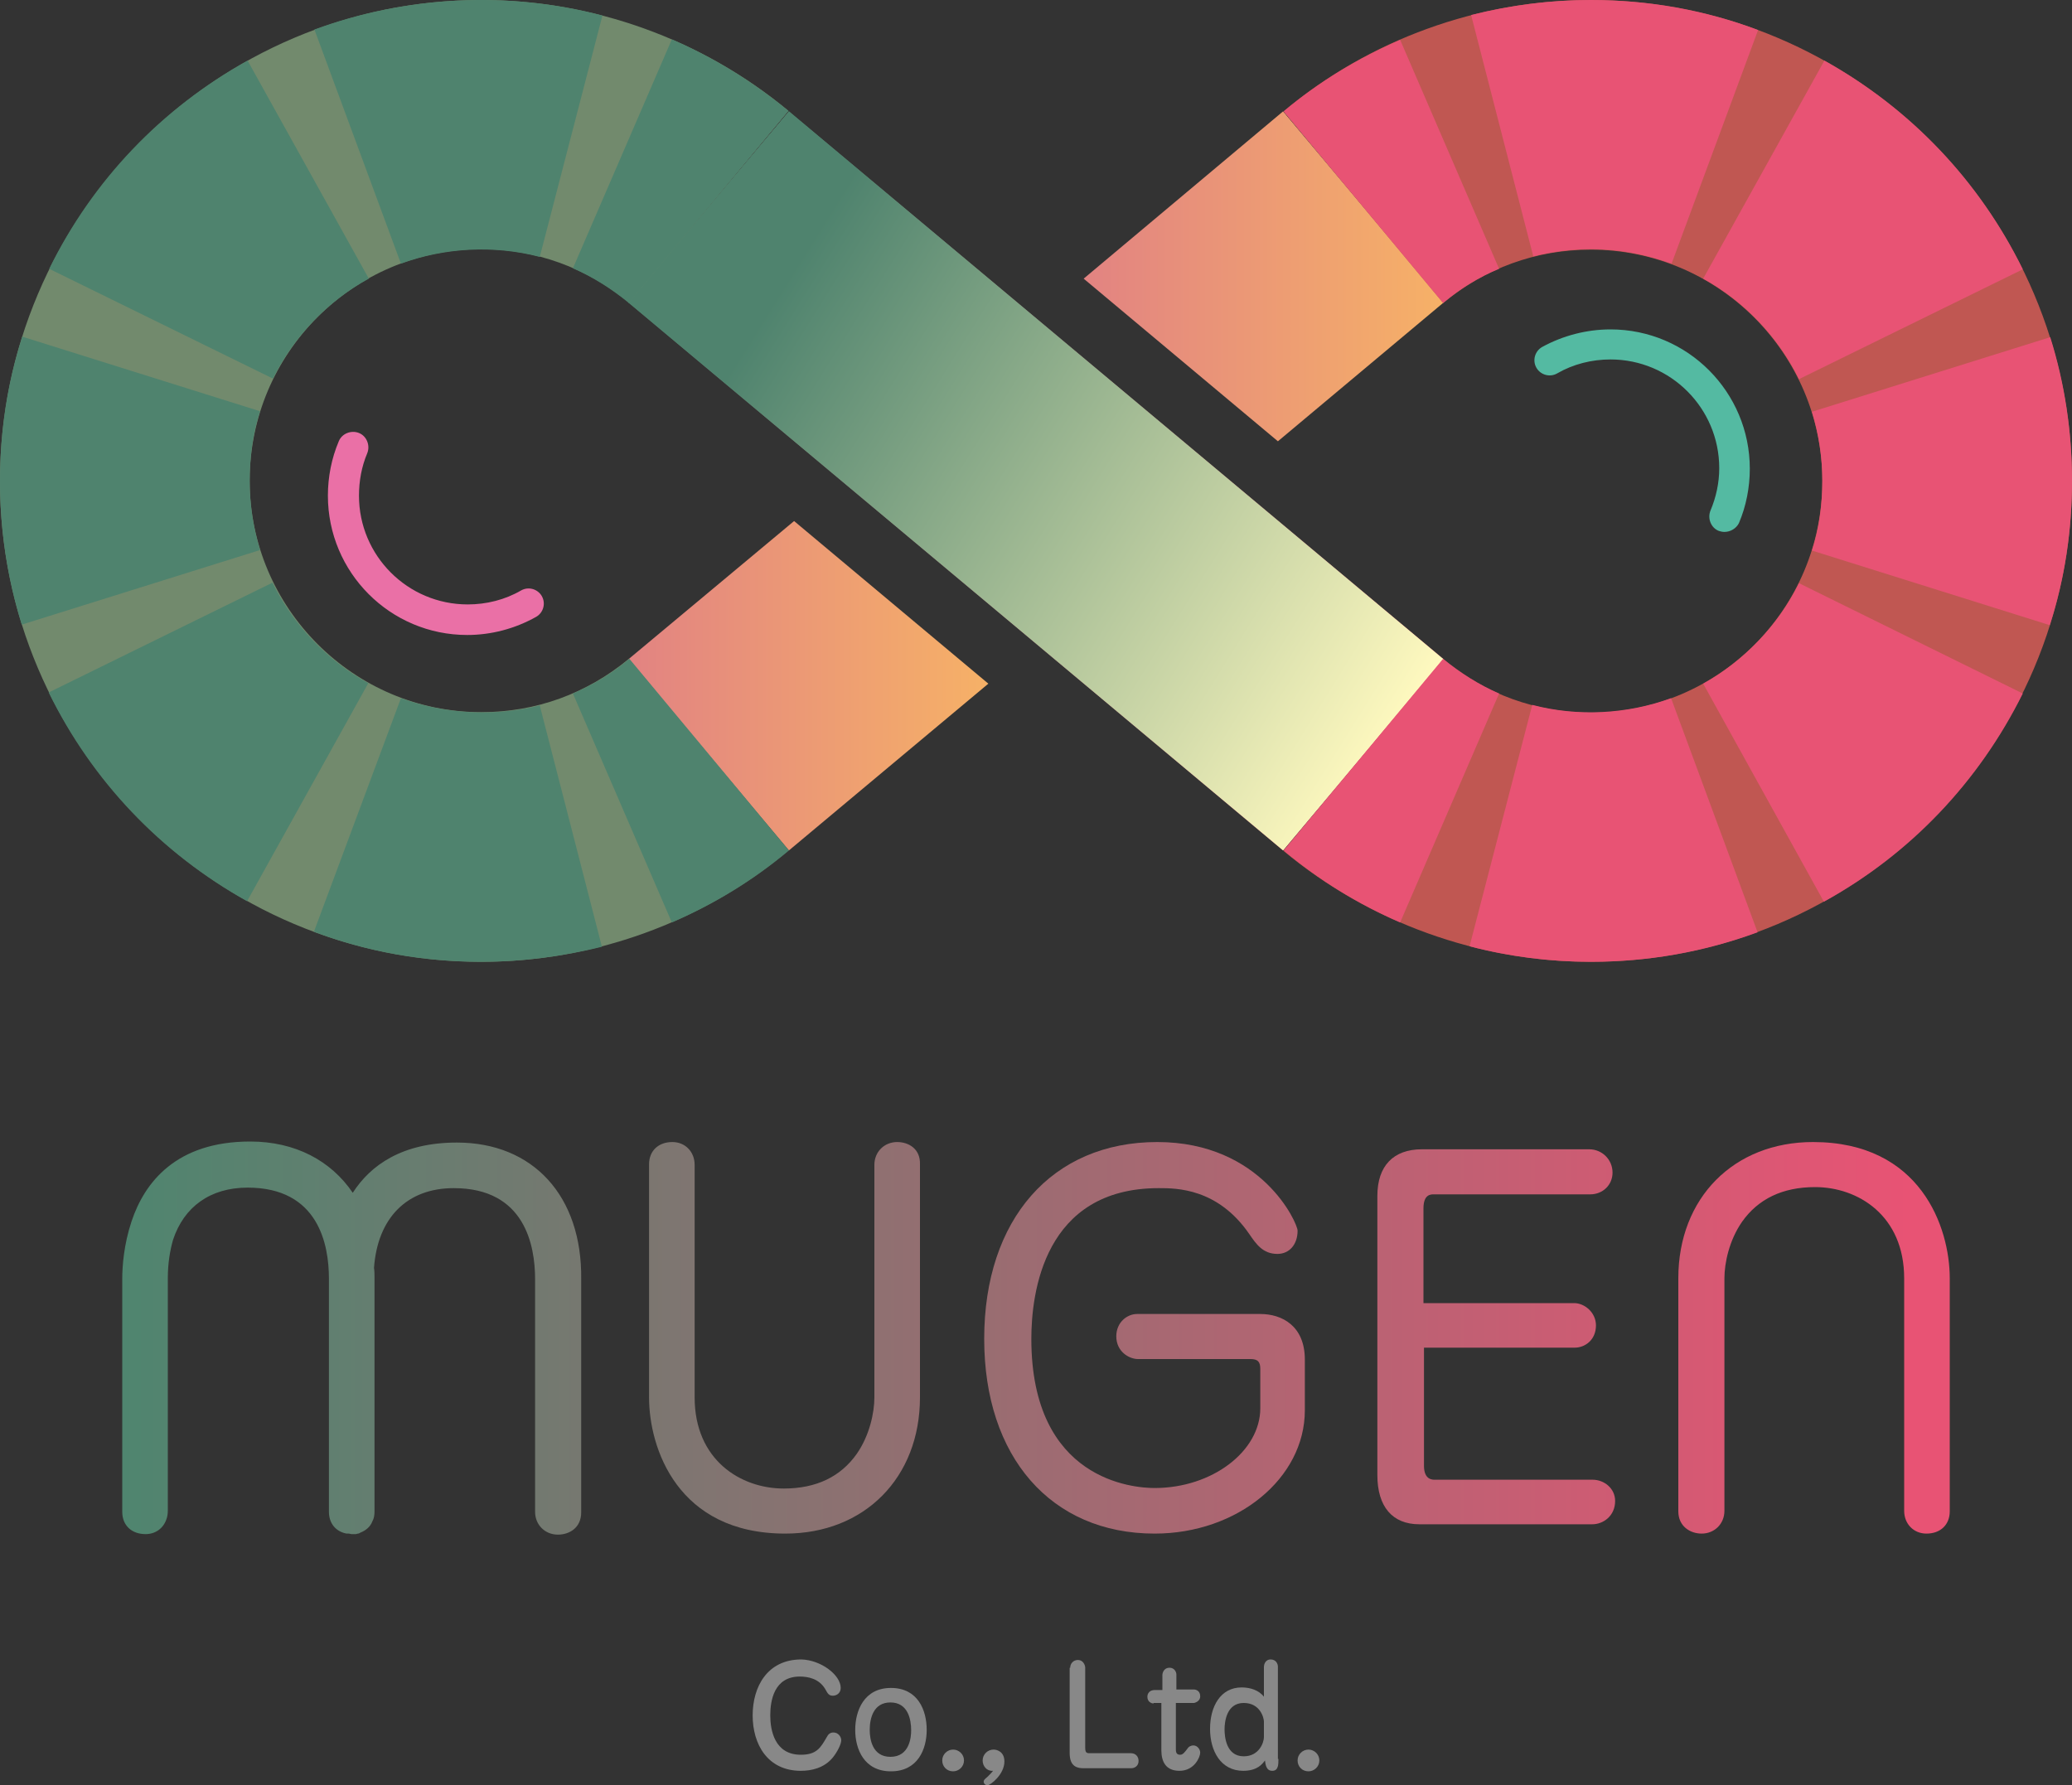
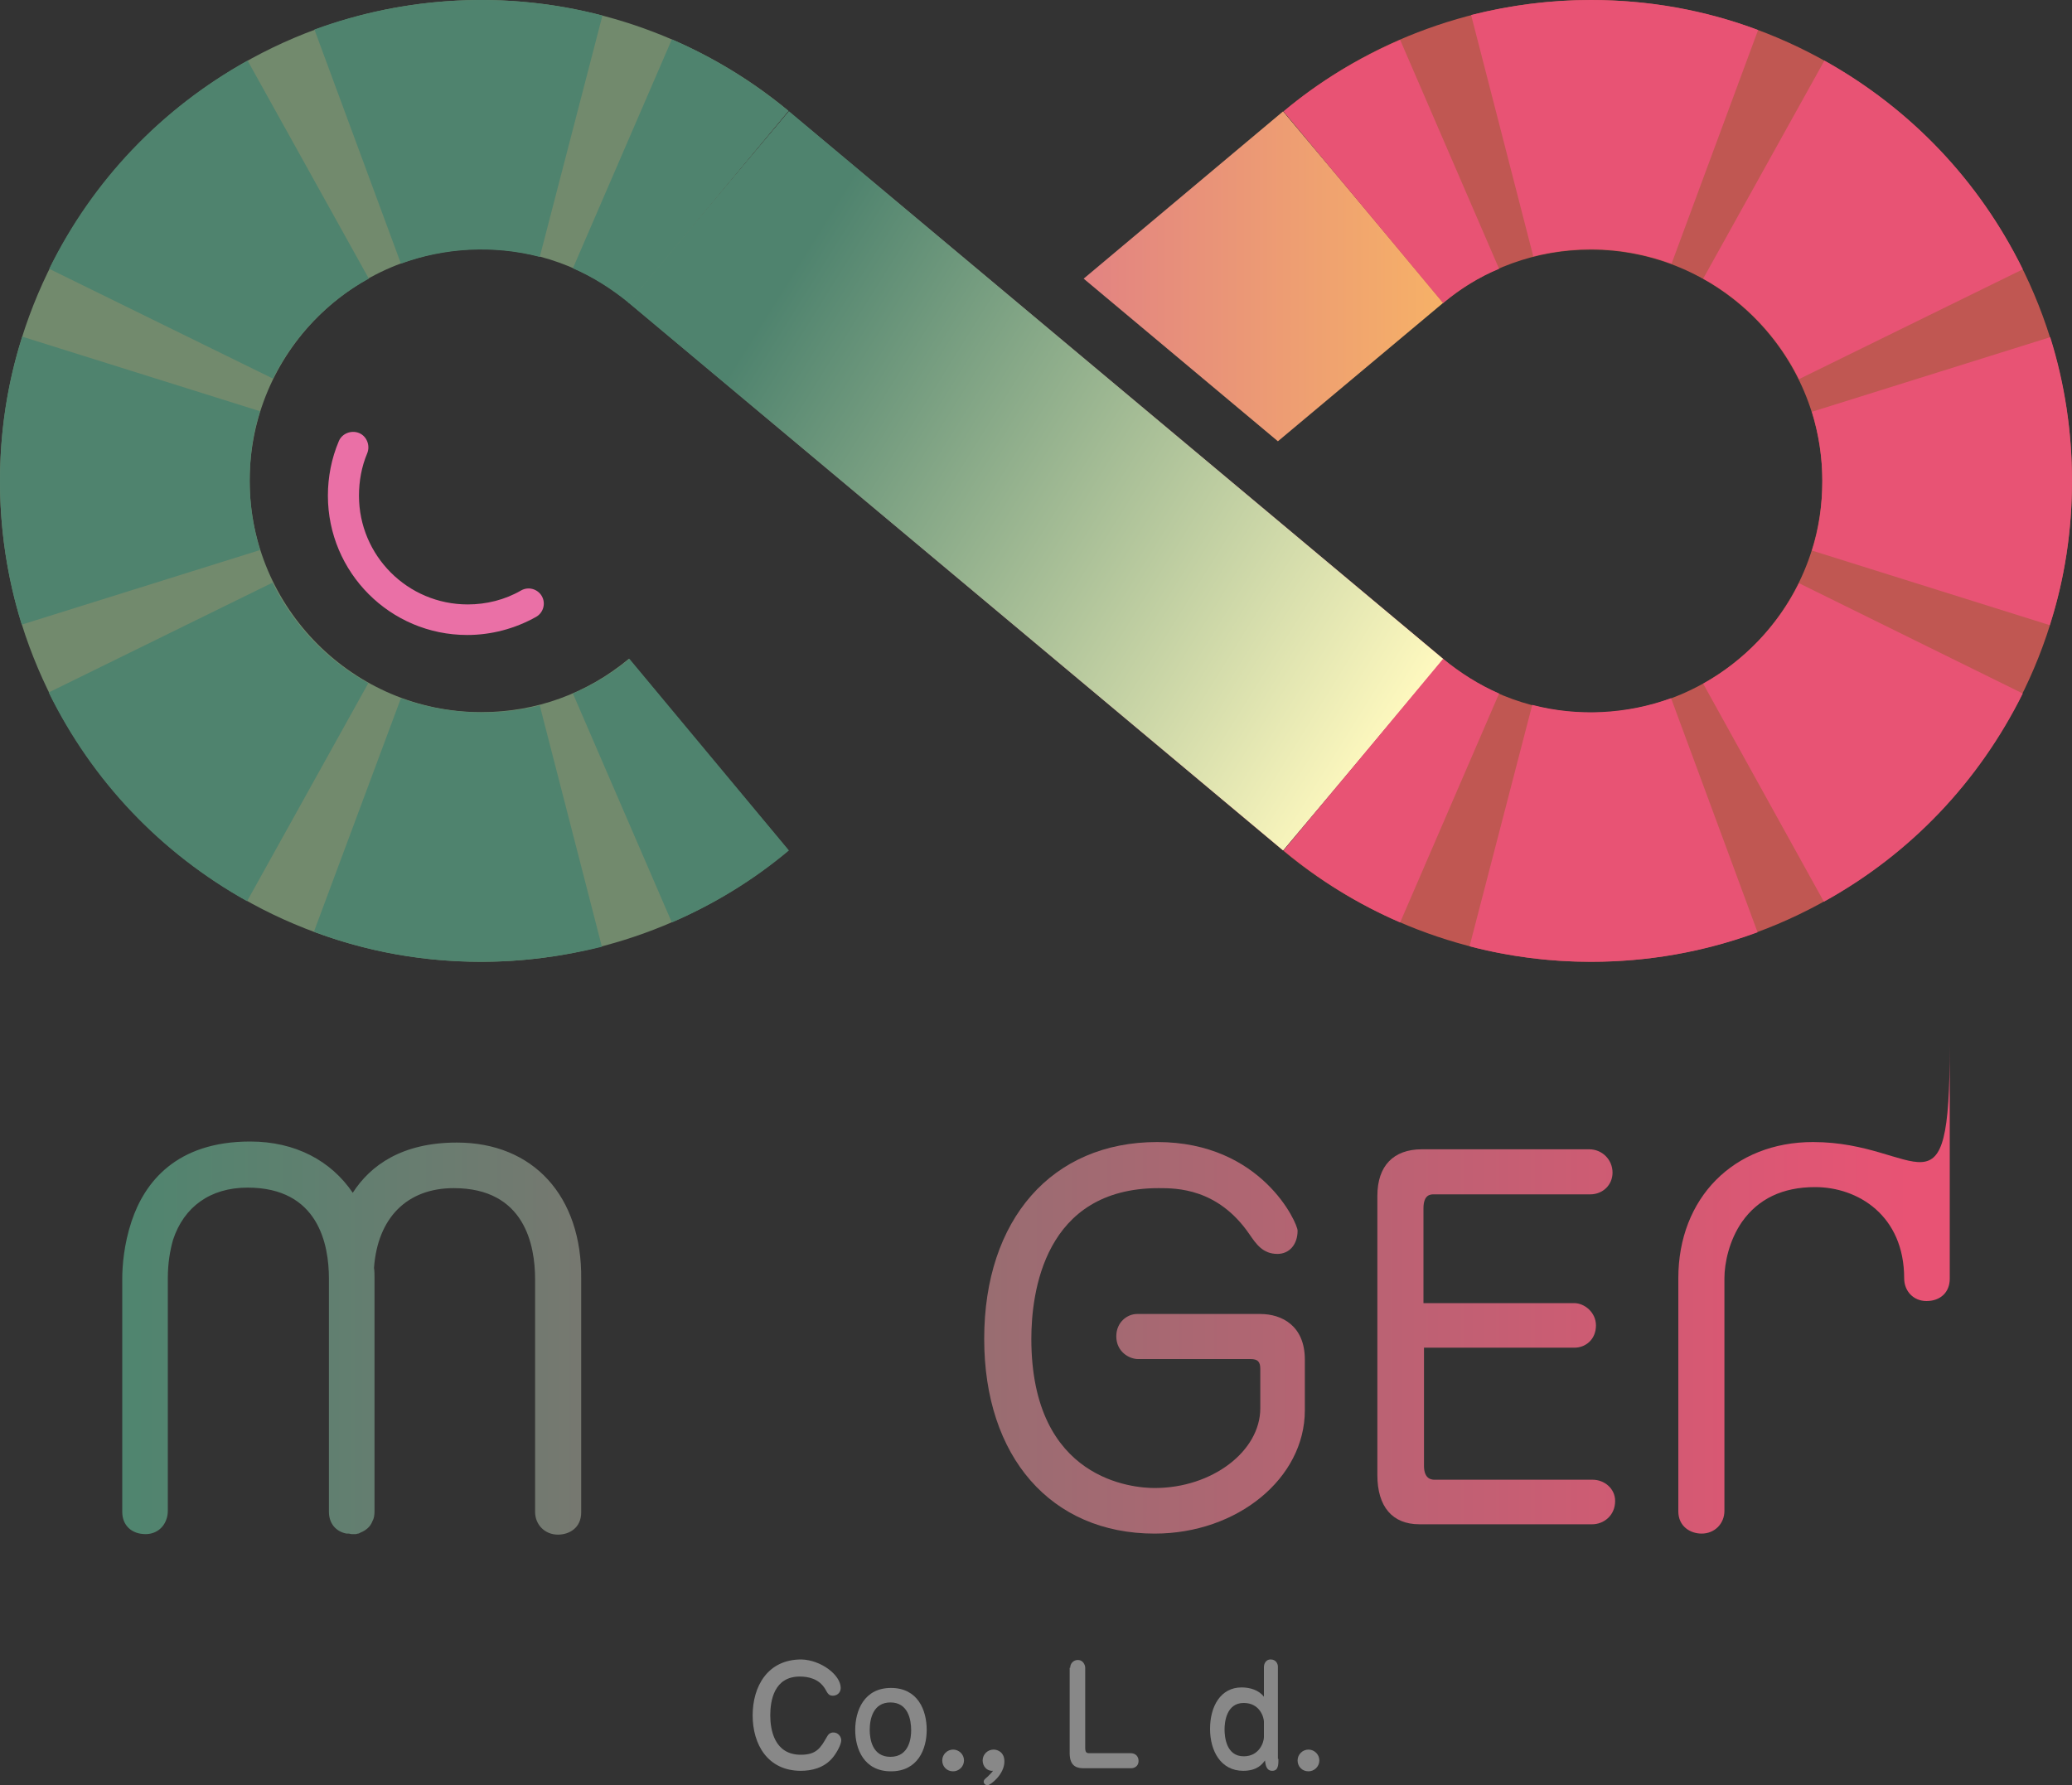
<svg xmlns="http://www.w3.org/2000/svg" version="1.1" id="レイヤー_1" x="0px" y="0px" viewBox="0 0 400 344.7" style="enable-background:new 0 0 400 344.7;" xml:space="preserve">
  <rect x="0" y="0" width="400" height="344.7" fill="#333333" stroke="none" />
  <style type="text/css">
	.st0{fill:url(#SVGID_1_);}
	.st1{fill:url(#SVGID_2_);}
	.st2{fill:url(#SVGID_3_);}
	.st3{fill:url(#SVGID_4_);}
	.st4{fill:#C05752;}
	.st5{fill:#728A6D;}
	.st6{fill:#E85374;}
	.st7{fill:#4F836E;}
	.st8{fill:#EA70A6;}
	.st9{fill:#54BAA2;}
	.st10{fill:url(#SVGID_5_);}
	.st11{fill:url(#SVGID_6_);}
	.st12{fill:url(#SVGID_7_);}
	.st13{fill:url(#SVGID_8_);}
	.st14{fill:url(#SVGID_9_);}
	.st15{fill:#888888;}
</style>
  <g>
    <g>
      <g>
        <linearGradient id="SVGID_1_" gradientUnits="userSpaceOnUse" x1="121.349" y1="132.407" x2="190.796" y2="132.407">
          <stop offset="0" style="stop-color:#E28382" />
          <stop offset="1" style="stop-color:#F6B167" />
        </linearGradient>
-         <polygon class="st0" points="153.3,100.6 121.3,127.3 152.3,164.2 190.8,132    " />
        <linearGradient id="SVGID_2_" gradientUnits="userSpaceOnUse" x1="209.163" y1="53.334" x2="278.66" y2="53.334">
          <stop offset="0" style="stop-color:#E28382" />
          <stop offset="1" style="stop-color:#F6B167" />
        </linearGradient>
        <polygon class="st1" points="246.7,85.2 278.7,58.4 247.7,21.5 209.2,53.8    " />
      </g>
      <linearGradient id="SVGID_3_" gradientUnits="userSpaceOnUse" x1="272.061" y1="137.888" x2="127.946" y2="47.836">
        <stop offset="0" style="stop-color:#E85374" />
        <stop offset="1" style="stop-color:#4F836E" />
      </linearGradient>
      <polygon class="st2" points="247.7,164.2 121.3,58.4 152.3,21.5 278.7,127.3   " />
      <linearGradient id="SVGID_4_" gradientUnits="userSpaceOnUse" x1="272.061" y1="137.888" x2="127.946" y2="47.836">
        <stop offset="0" style="stop-color:#FFF9BF" />
        <stop offset="0.861" style="stop-color:#4F836E" />
      </linearGradient>
      <polygon class="st3" points="247.7,164.2 121.3,58.4 152.3,21.5 278.7,127.3   " />
      <path class="st4" d="M307.1,185.7c-21.6,0-42.7-7.6-59.3-21.4l30.8-37c8.1,6.7,18,10.3,28.5,10.3c24.7,0,44.7-20.1,44.7-44.7    s-20.1-44.7-44.7-44.7c-10.6,0-20.4,3.6-28.5,10.3l-30.8-37C264.4,7.6,285.5,0,307.1,0C358.3,0,400,41.7,400,92.9    C400,144.1,358.3,185.7,307.1,185.7z" />
      <path class="st5" d="M92.9,185.7C41.7,185.7,0,144.1,0,92.9C0,41.7,41.7,0,92.9,0c21.6,0,42.7,7.6,59.3,21.4l-30.8,37    c-8.1-6.7-18-10.3-28.5-10.3c-24.7,0-44.7,20.1-44.7,44.7s20.1,44.7,44.7,44.7c10.6,0,20.4-3.6,28.5-10.3l30.8,37    C135.6,178.1,114.5,185.7,92.9,185.7z" />
      <g>
        <path class="st6" d="M270.3,178.1c-8.1-3.5-15.7-8.2-22.5-13.9l30.8-37c3.3,2.7,6.9,5,10.8,6.7L270.3,178.1z" />
        <path class="st6" d="M307.1,185.7c-7.9,0-15.8-1-23.4-3l12.1-46.6c8.8,2.3,18.3,1.8,26.8-1.3l16.7,45.2     C329,183.8,318.2,185.7,307.1,185.7z M352.1,174.1L328.8,132c7.9-4.4,14.5-11.3,18.5-19.4l43.2,21.3     C382,151,368.8,164.9,352.1,174.1z M395.7,120.7l-45.9-14.4c1.4-4.3,2-8.9,2-13.5c0-4.6-0.7-9-2-13.3l46-14.4     c2.8,8.9,4.2,18.3,4.2,27.7C400,102.4,398.6,111.8,395.7,120.7z M347.3,73.2c-4-8.1-10.5-15-18.5-19.4l23.4-42.1     c16.7,9.3,29.9,23.2,38.3,40.3L347.3,73.2z M322.7,50.9c-5-1.8-10.2-2.8-15.5-2.8c0,0,0,0,0,0c-3.8,0-7.6,0.5-11.2,1.4l-12-46.6     C291.5,1,299.3,0,307.1,0c0,0,0,0,0,0c11.1,0,22,1.9,32.3,5.8L322.7,50.9z" />
        <path class="st6" d="M278.6,58.5l-30.8-37c6.8-5.7,14.4-10.3,22.5-13.8l19.1,44.2C285.5,53.5,281.9,55.7,278.6,58.5z" />
      </g>
      <g>
        <path class="st7" d="M121.4,58.5c-3.3-2.7-6.9-5-10.8-6.7l19.1-44.2c8.1,3.5,15.7,8.2,22.5,13.8L121.4,58.5z" />
        <path class="st7" d="M92.9,185.7c-11.1,0-22-1.9-32.3-5.8l16.8-45.1c8.5,3.1,18,3.6,26.8,1.4l12,46.6     C108.5,184.7,100.7,185.7,92.9,185.7z M47.7,174c-16.7-9.3-29.9-23.2-38.3-40.3l43.2-21.2c4,8.1,10.5,15,18.5,19.4L47.7,174z      M4.2,120.6C1.4,111.6,0,102.3,0,92.9C0,83.3,1.4,74,4.3,65l45.9,14.4c-1.4,4.3-2,8.9-2,13.5c0,4.6,0.7,9,2,13.3L4.2,120.6z      M52.7,73.1L9.5,51.9c8.4-17.1,21.7-31,38.3-40.2l23.4,42.1C63.3,58.1,56.7,65,52.7,73.1z M77.4,50.9L60.7,5.7     C78.4-0.8,98.1-1.8,116.3,3l-12.1,46.6C95.4,47.3,85.9,47.8,77.4,50.9z" />
        <path class="st7" d="M129.7,178.1l-19.1-44.2c3.9-1.7,7.6-3.9,10.9-6.7l30.8,37C145.4,170,137.8,174.6,129.7,178.1z" />
      </g>
      <path class="st8" d="M90.2,122.6c-14.9,0-26.9-12.1-26.9-26.9c0-3.6,0.7-7.2,2.1-10.5c0.6-1.5,2.4-2.2,3.9-1.6    c1.5,0.6,2.2,2.4,1.6,3.9c-1.1,2.6-1.6,5.4-1.6,8.2c0,11.6,9.4,21,21,21c3.6,0,7.2-0.9,10.3-2.7c1.4-0.8,3.2-0.3,4,1.1    c0.8,1.4,0.3,3.2-1.1,4C99.4,121.4,94.8,122.6,90.2,122.6z" />
-       <path class="st9" d="M332.9,102.7c-0.4,0-0.8-0.1-1.1-0.2c-1.5-0.6-2.2-2.4-1.6-3.9c1.1-2.6,1.7-5.4,1.7-8.2c0-11.6-9.4-21-21-21    c-3.6,0-7.2,0.9-10.3,2.7c-1.4,0.8-3.2,0.3-4-1.1c-0.8-1.4-0.3-3.2,1.1-4c4-2.2,8.6-3.4,13.2-3.4c14.9,0,26.9,12.1,26.9,26.9    c0,3.6-0.7,7.2-2.1,10.5C335.2,102,334.1,102.7,332.9,102.7z" />
    </g>
    <g>
      <linearGradient id="SVGID_5_" gradientUnits="userSpaceOnUse" x1="24.783" y1="258.23" x2="368.508" y2="258.23">
        <stop offset="0" style="stop-color:#4F856F" />
        <stop offset="1" style="stop-color:#E85374" />
      </linearGradient>
-       <path class="st10" d="M173.2,220.5c-2.5,0-4.4,1.9-4.4,4.4v44.9c0,2.9-0.9,7.3-3.4,10.9c-3.1,4.4-7.8,6.7-14.1,6.7    c-8.3,0-17.2-5.5-17.2-17.6v-44.9c0-2.5-1.8-4.4-4.3-4.4c-2.7,0-4.5,1.7-4.5,4.3v45c0,9.8,5.5,26.3,26.3,26.3    c15.3,0,26-10.8,26-26.3v-45C177.7,221.8,175.4,220.5,173.2,220.5z" />
      <linearGradient id="SVGID_6_" gradientUnits="userSpaceOnUse" x1="24.783" y1="258.23" x2="368.508" y2="258.23">
        <stop offset="0" style="stop-color:#4F856F" />
        <stop offset="1" style="stop-color:#E85374" />
      </linearGradient>
-       <path class="st11" d="M350,220.5c-15.3,0-26,10.8-26,26.3v45c0,2.9,2.3,4.3,4.5,4.3c2.5,0,4.4-1.9,4.4-4.4v-44.9    c0-2.9,0.9-7.3,3.4-10.9c3.1-4.4,7.8-6.7,14.1-6.7c8.3,0,17.2,5.5,17.2,17.6v44.9c0,2.5,1.8,4.4,4.3,4.4c2.7,0,4.5-1.7,4.5-4.3    v-45C376.4,237,370.8,220.5,350,220.5z" />
+       <path class="st11" d="M350,220.5c-15.3,0-26,10.8-26,26.3v45c0,2.9,2.3,4.3,4.5,4.3c2.5,0,4.4-1.9,4.4-4.4v-44.9    c0-2.9,0.9-7.3,3.4-10.9c3.1-4.4,7.8-6.7,14.1-6.7c8.3,0,17.2,5.5,17.2,17.6c0,2.5,1.8,4.4,4.3,4.4c2.7,0,4.5-1.7,4.5-4.3    v-45C376.4,237,370.8,220.5,350,220.5z" />
      <linearGradient id="SVGID_7_" gradientUnits="userSpaceOnUse" x1="23.8" y1="258.318" x2="367.526" y2="258.318">
        <stop offset="0" style="stop-color:#4F856F" />
        <stop offset="1" style="stop-color:#E85374" />
      </linearGradient>
      <path class="st12" d="M88.2,220.6c-10.6,0-16.7,4.4-20.1,9.7c-4.2-6.2-11.1-9.9-19.8-9.9c-14.3,0-20.4,7.9-22.9,15.4    c-1.5,4.5-1.8,8.7-1.8,11.1v45c0,2.6,1.8,4.3,4.5,4.3c1.9,0,3.4-1.1,4-2.8c0.2-0.5,0.3-1.1,0.3-1.8v-44.9c0-2.7,0.4-5.2,1-7.3    c2.1-6.4,7.2-10.1,14.4-10.1c13.7,0,15.7,11,15.7,17.6v44.9c0,0,0,0,0,0v0.1c0,2.2,1.3,3.8,3.4,4.2c0,0,0.1,0,0.1,0    c0.1,0,0.2,0,0.3,0c0.2,0,0.4,0.1,0.6,0.1c0,0,0,0,0,0c0,0,0,0,0,0c0.1,0,0.3,0,0.4,0c0.1,0,0.3,0,0.4,0c0.1,0,0.3-0.1,0.4-0.1    c0.2,0,0.3-0.1,0.5-0.2c0,0,0,0,0,0c1-0.4,1.9-1.1,2.3-2.2c0.3-0.5,0.4-1.2,0.4-1.9v-45c0-0.7,0-1.4-0.1-2    c0.7-9.7,6.4-15.4,15.4-15.4c13.7,0,15.7,11,15.7,17.6v44.9c0,2.5,1.9,4.4,4.4,4.4c2.2,0,4.5-1.3,4.5-4.3v-45    C112.4,230.9,102.9,220.6,88.2,220.6z" />
      <linearGradient id="SVGID_8_" gradientUnits="userSpaceOnUse" x1="24.783" y1="258.23" x2="368.508" y2="258.23">
        <stop offset="0" style="stop-color:#4F856F" />
        <stop offset="1" style="stop-color:#E85374" />
      </linearGradient>
      <path class="st13" d="M243.3,253.7h-23.8c-1.9,0-4,1.6-4,4.3c0,3,2.5,4.4,4.2,4.4h21.7c1.4,0,1.9,0.5,1.9,1.9v7.6    c0,8.3-9.3,15.4-20.4,15.4c-4,0-23.8-1.4-23.8-28.8c0-8.8,2.4-29.1,24.6-29.1c3.4,0,11.4,0,17.5,8.9c1.3,1.9,2.6,3.8,5.4,3.8    c2.3,0,3.9-1.8,3.9-4.5c0-1.4-6.9-17.1-27.1-17.1c-20.3,0-33.4,14.9-33.4,38c0,22.8,12.9,37.6,32.9,37.6c16,0,29-10.7,29-23.8    v-9.8C251.9,256,247.5,253.7,243.3,253.7z" />
      <linearGradient id="SVGID_9_" gradientUnits="userSpaceOnUse" x1="24.783" y1="258.23" x2="368.508" y2="258.23">
        <stop offset="0" style="stop-color:#4F856F" />
        <stop offset="1" style="stop-color:#E85374" />
      </linearGradient>
      <path class="st14" d="M307.5,285.7h-30.5c-0.5,0-2.1,0-2.1-2.7v-22.8H304c2,0,4.1-1.5,4.1-4.3c0-2.5-2.2-4.3-4.2-4.3h-29.1v-18.3    c0-2.7,1.4-2.7,2-2.7H307c2.4,0,4.3-1.8,4.3-4.2c0-2.5-2-4.5-4.5-4.5h-32.3c-5.5,0-8.6,3.2-8.6,9v53.9c0,6.1,2.9,9.5,8.1,9.5h33.4    c2.1,0,4.4-1.6,4.4-4.5C311.8,287.3,309.6,285.7,307.5,285.7z" />
    </g>
    <g>
      <g>
        <path class="st15" d="M162.3,325.9c0,1-0.8,1.5-1.5,1.5c-0.8,0-1-0.4-1.5-1.3c-1.2-2-3.3-2.4-4.9-2.4c-5,0-5.7,4.7-5.7,7.5     c0,2.8,0.8,7.6,5.9,7.6c3,0,3.8-1.3,5-3.4c0.3-0.6,0.7-0.9,1.3-0.9c0.9,0,1.5,0.8,1.5,1.5c0,0.8-0.8,2.3-1.6,3.3     c-1.7,2.1-4.2,2.6-6.2,2.6c-6.4,0-9.3-5.1-9.3-10.7c0-5.5,2.8-10.8,9.4-10.8C158.5,320.5,162.3,323.4,162.3,325.9z" />
        <path class="st15" d="M178.9,334c0,3.7-1.7,8-6.9,8c-5.2,0-6.9-4.3-6.9-8c0-3.7,1.7-8.1,6.9-8.1     C177.2,325.9,178.9,330.2,178.9,334z M167.9,334c0,1.8,0.5,5.2,4,5.2c3.7,0,4-3.8,4-5.1c0-2.1-0.6-5.4-4-5.4     C168.6,328.7,167.9,331.8,167.9,334z" />
        <path class="st15" d="M186.1,339.9c0,1.2-1,2.1-2.1,2.1c-1.2,0-2.1-0.9-2.1-2.1c0-1.2,1-2.1,2.1-2.1S186.1,338.7,186.1,339.9z" />
        <path class="st15" d="M189.7,339.9c0-1.2,1-2.1,2.1-2.1c0.8,0,2.1,0.5,2.1,2.3c0,2.5-2.7,4.6-3.3,4.6c-0.3,0-0.7-0.3-0.7-0.7     c0-0.3,0.1-0.4,0.8-1c0.3-0.3,0.8-0.8,1-1.1C190.5,342,189.7,341,189.7,339.9z" />
        <path class="st15" d="M206.6,322c0-0.8,0.6-1.5,1.5-1.5c1,0,1.4,1,1.4,1.5v15.4c0,0.9,0.2,1.1,0.8,1.1h8c0.9,0,1.5,0.6,1.5,1.5     c0,1-0.8,1.4-1.4,1.4h-9.2c-1.1,0-2.7-0.2-2.7-2.9V322z" />
-         <path class="st15" d="M222.7,328.9c-0.4,0-1.2-0.3-1.2-1.3c0-0.1,0-1.3,1.5-1.3h1.4v-2.9c0-0.3,0.2-1.4,1.4-1.4     c0.9,0,1.3,0.8,1.3,1.3v2.9h3.4c0.3,0,1.2,0.2,1.2,1.3c0,1.1-1.2,1.3-1.2,1.3H227v8.9c0,0.4,0,1.1,0.8,1.1c0.5,0,0.8-0.3,1.6-1.4     c0.4-0.4,0.9-0.4,1-0.4c0.7,0,1.3,0.7,1.3,1.4c0,0.8-1.1,3.5-4,3.5c-2.6,0-3.5-1.7-3.5-4v-9.1H222.7z" />
        <path class="st15" d="M246.8,339.6c0,1.1,0,2.3-1.2,2.3s-1.3-1.3-1.4-2c-0.5,0.7-1.5,2-4.2,2c-4.3,0-6.4-3.8-6.4-8.1     c0-4.3,2-8,6.1-8c1.6,0,3.3,0.5,4.3,1.8v-5.8c0-0.3,0.2-1.4,1.3-1.4c1,0,1.4,0.8,1.4,1.4V339.6z M244,332.4     c0-0.7-0.7-3.6-3.9-3.6c-3.3,0-3.7,3.6-3.7,5.1c0,1.4,0.3,5.2,3.7,5.2c3,0,3.9-2.7,3.9-3.7V332.4z" />
        <path class="st15" d="M254.7,339.9c0,1.2-1,2.1-2.1,2.1c-1.2,0-2.1-0.9-2.1-2.1c0-1.2,1-2.1,2.1-2.1S254.7,338.7,254.7,339.9z" />
      </g>
    </g>
  </g>
</svg>